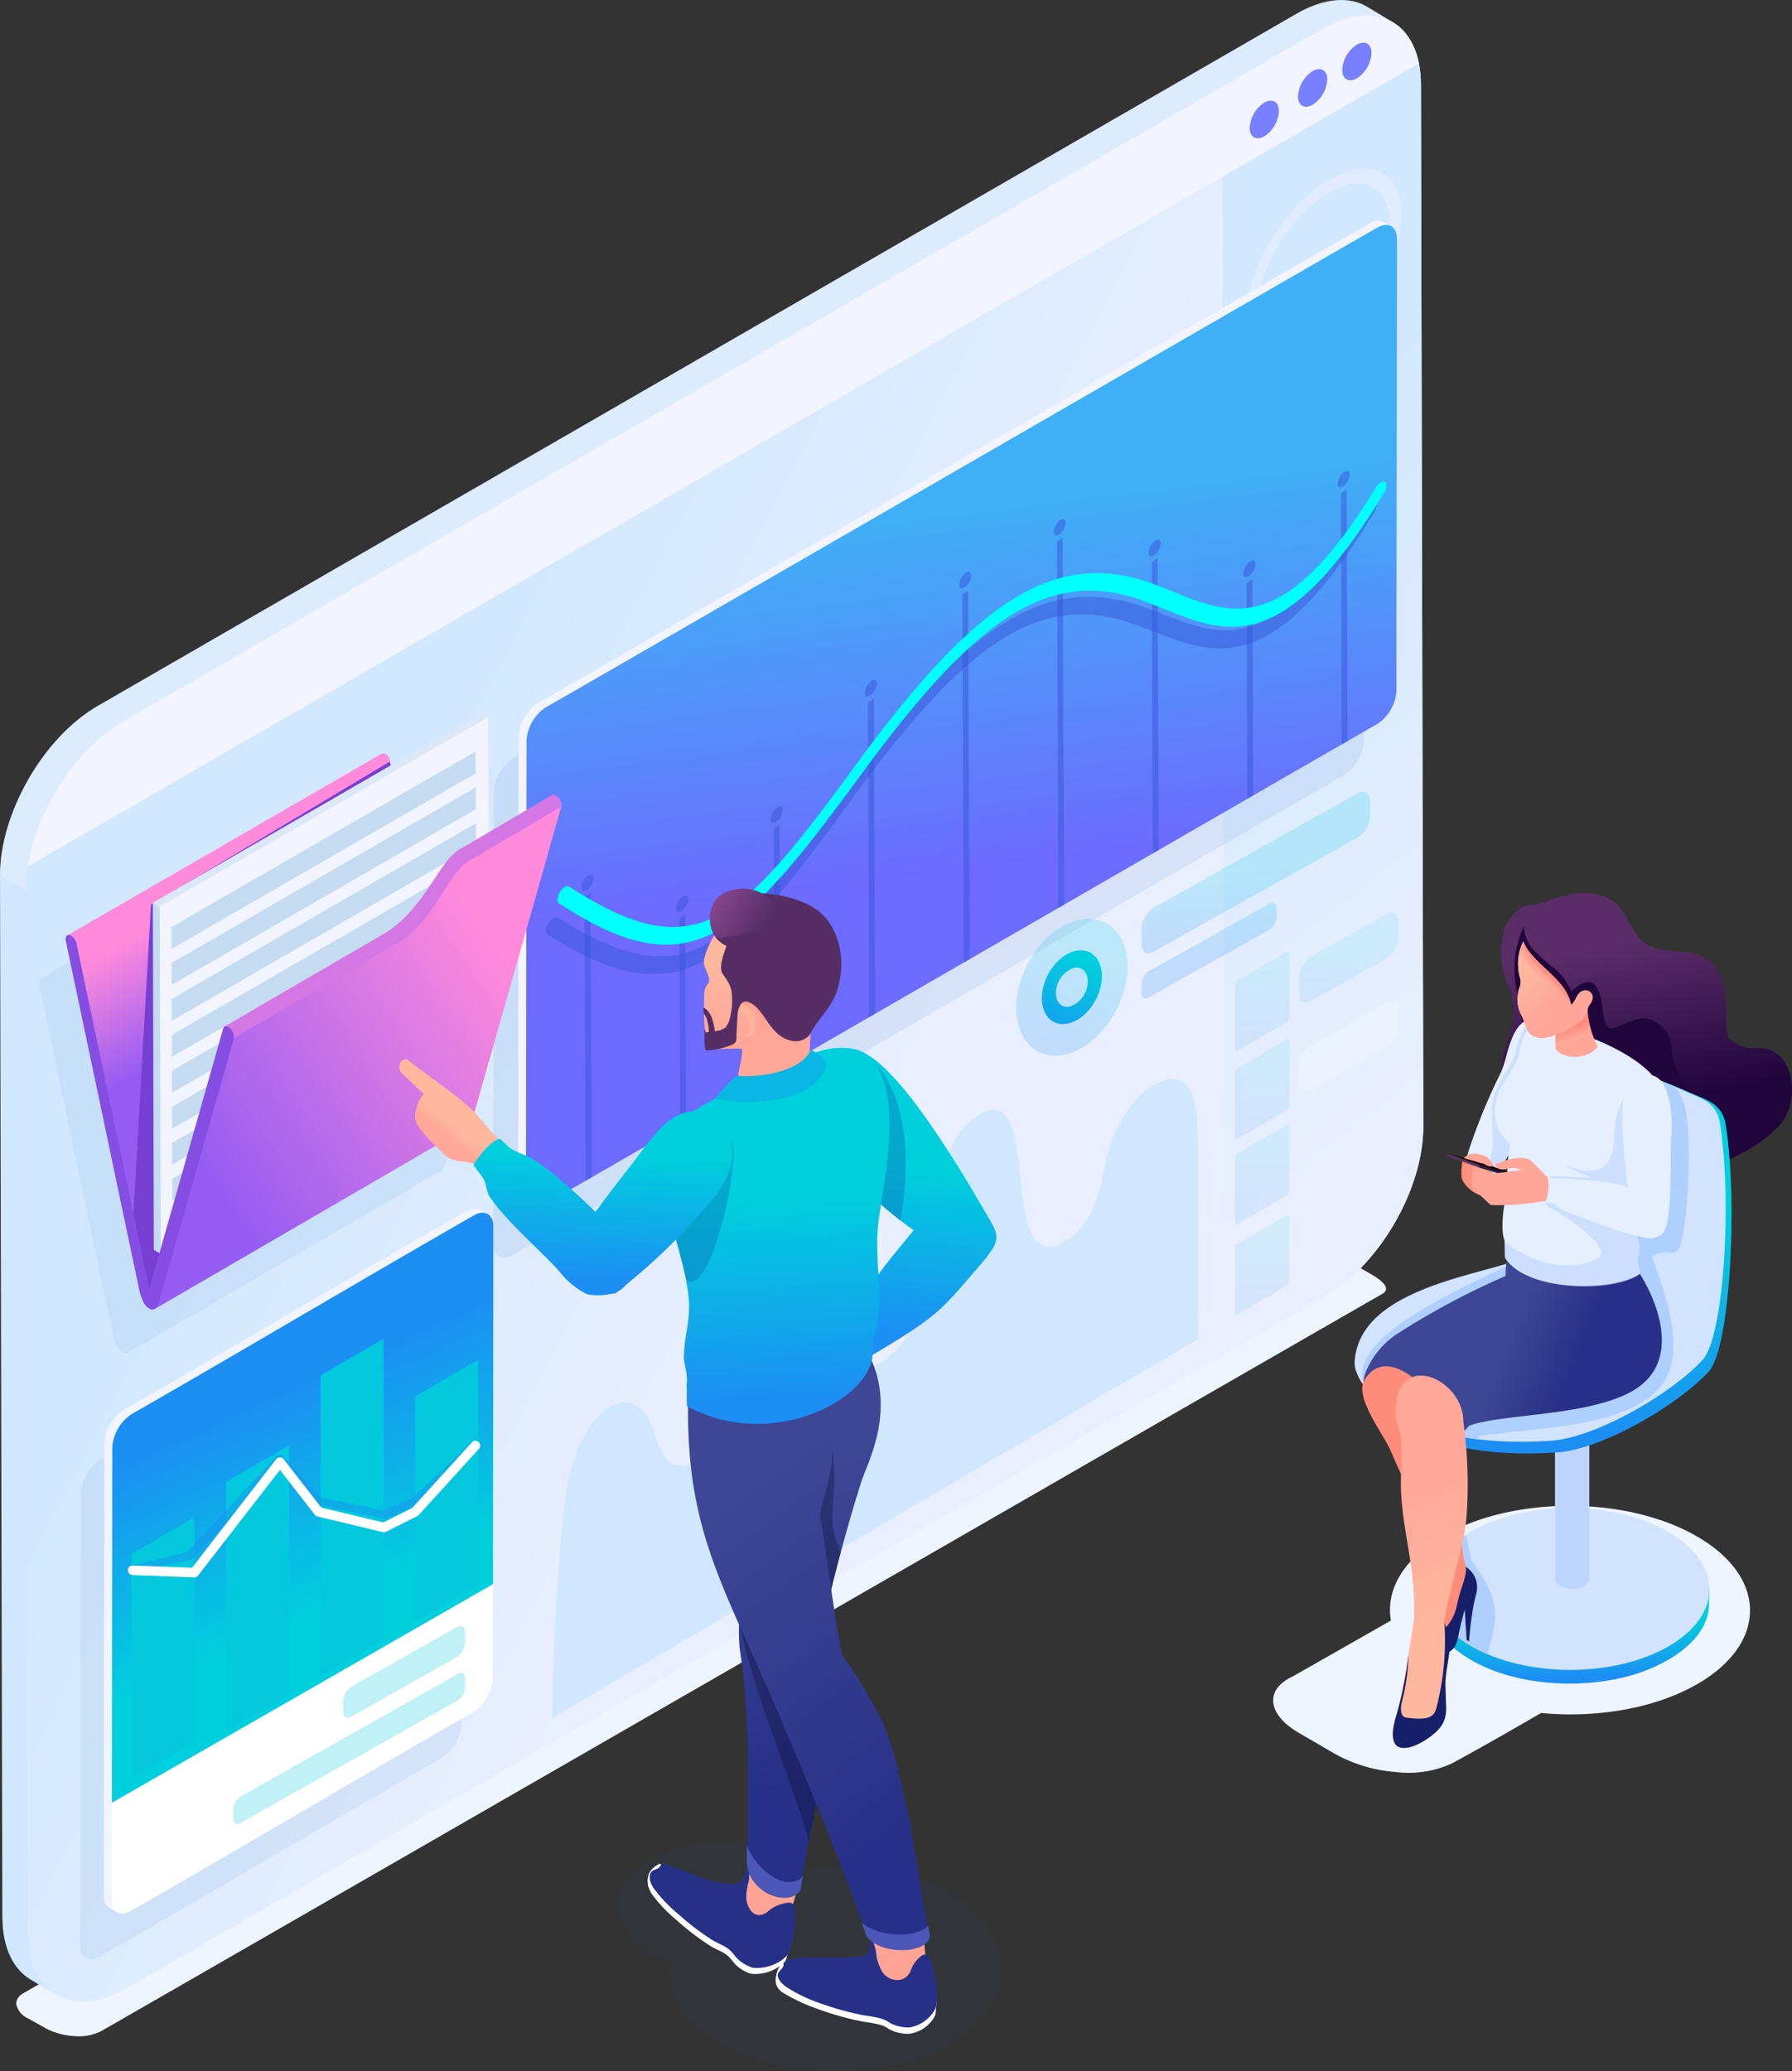
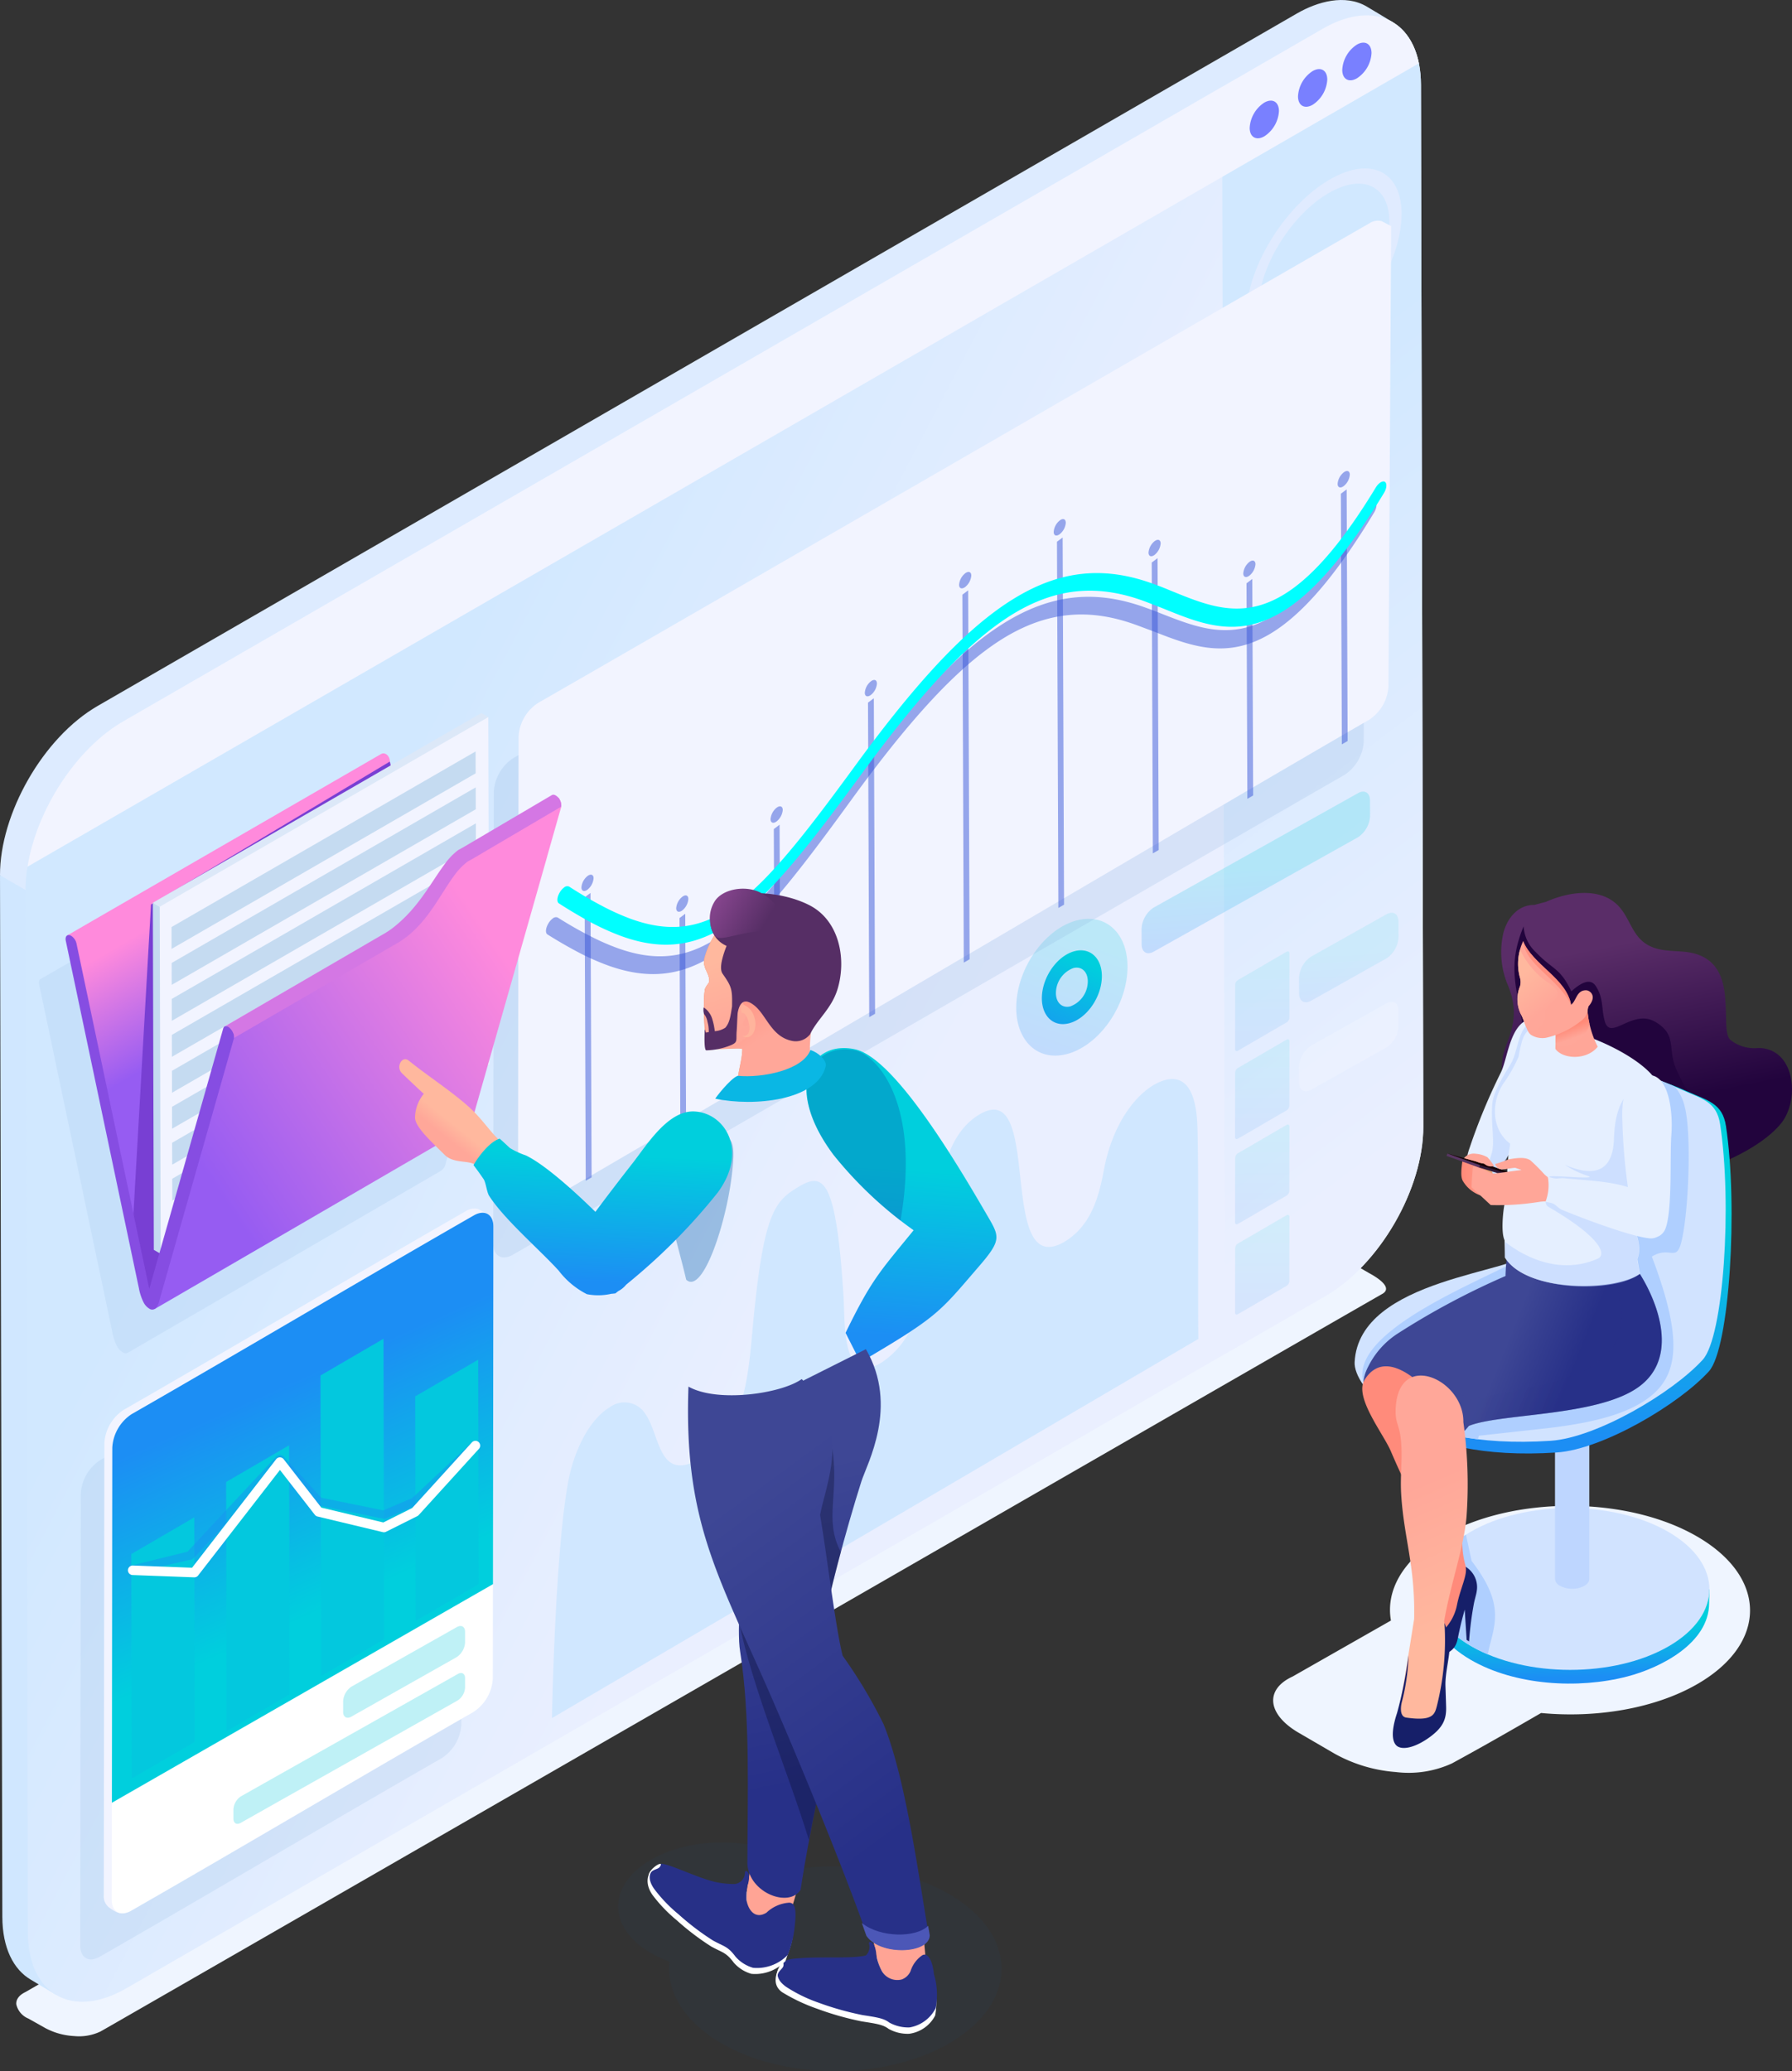
<svg xmlns="http://www.w3.org/2000/svg" xmlns:xlink="http://www.w3.org/1999/xlink" width="256.237" height="296.129" viewBox="0 0 256.237 296.129">
  <rect x="0" y="0" width="256.237" height="296.129" fill="#333333" stroke="none" />
  <defs>
    <linearGradient id="ae0f3299-a952-441e-b158-40afa70c7845" x1="231.581" y1="134.91" x2="236.209" y2="157.996" gradientUnits="userSpaceOnUse">
      <stop offset="0" stop-color="#5a2d68" />
      <stop offset="1" stop-color="#22043d" />
    </linearGradient>
    <linearGradient id="ad319239-204d-4900-a1e0-7171c0372987" x1="224.764" y1="239.823" x2="224.543" y2="232.021" gradientUnits="userSpaceOnUse">
      <stop offset="0" stop-color="#1c8ef4" />
      <stop offset="1" stop-color="#00cfdd" />
    </linearGradient>
    <linearGradient id="bba21c9d-c30c-4541-88dc-7c3be3261e85" x1="221.28" y1="205.635" x2="220.978" y2="173.664" xlink:href="#ad319239-204d-4900-a1e0-7171c0372987" />
    <linearGradient id="b1d5ba44-7860-43c3-9062-3a52f945c7ee" x1="215.083" y1="192.814" x2="224.66" y2="196.67" gradientUnits="userSpaceOnUse">
      <stop offset="0" stop-color="#3e4795" />
      <stop offset="1" stop-color="#273088" />
    </linearGradient>
    <linearGradient id="f11f8e66-7dc6-45e5-a470-633c61f43ec7" x1="214.436" y1="192.553" x2="224.331" y2="196.537" xlink:href="#b1d5ba44-7860-43c3-9062-3a52f945c7ee" />
    <linearGradient id="eab6af43-d7bc-4de4-a664-c08fcbd5a055" x1="224.902" y1="146.635" x2="225.487" y2="148.27" gradientUnits="userSpaceOnUse">
      <stop offset="0" stop-color="#ff8a78" />
      <stop offset="1" stop-color="#ffa799" />
    </linearGradient>
    <linearGradient id="b84cfeb4-43f3-4a81-9349-48b2012f1083" x1="216.857" y1="139.983" x2="220.625" y2="144.46" gradientUnits="userSpaceOnUse">
      <stop offset="0" stop-color="#ffb89e" />
      <stop offset="1" stop-color="#ffa799" />
    </linearGradient>
    <linearGradient id="b822e912-d7c5-4420-a611-1461c0947318" x1="208.95" y1="168.195" x2="214.138" y2="168.195" xlink:href="#eab6af43-d7bc-4de4-a664-c08fcbd5a055" />
    <linearGradient id="be713d8e-bbb5-4de0-8e78-e6b5fd80ee70" x1="207.92" y1="232.477" x2="199.784" y2="213.458" xlink:href="#b84cfeb4-43f3-4a81-9349-48b2012f1083" />
    <linearGradient id="f6f22877-45b4-434f-be4f-a1bb770df96d" x1="52.668" y1="117.449" x2="131.578" y2="158.91" gradientUnits="userSpaceOnUse">
      <stop offset="0" stop-color="#d1e8ff" />
      <stop offset="1" stop-color="#eaefff" />
    </linearGradient>
    <linearGradient id="e351dc7b-40a0-4d67-b009-2d709dd6ec55" x1="165.208" y1="68.924" x2="223.888" y2="146.561" xlink:href="#f6f22877-45b4-434f-be4f-a1bb770df96d" />
    <linearGradient id="a66ab246-978b-4a9c-9a27-111a89323633" x1="150.056" y1="150.144" x2="155.777" y2="134.111" xlink:href="#ad319239-204d-4900-a1e0-7171c0372987" />
    <linearGradient id="baa7b463-62db-4eee-8cb5-04b59c22f5fe" x1="148.868" y1="150.573" x2="155.041" y2="137.345" xlink:href="#ad319239-204d-4900-a1e0-7171c0372987" />
    <linearGradient id="e7143fc4-6376-4570-ae28-23f0f38b3ec6" x1="180.22" y1="134.127" x2="179.504" y2="123.818" xlink:href="#ad319239-204d-4900-a1e0-7171c0372987" />
    <linearGradient id="a0f5be73-ff5e-4b4c-a43f-82e6cdcdc80d" x1="172.919" y1="136.487" x2="172.203" y2="126.178" xlink:href="#ad319239-204d-4900-a1e0-7171c0372987" />
    <linearGradient id="f9790f49-5dc4-4149-84c4-0889fcbc7e37" x1="36.04" y1="200.062" x2="48.935" y2="228.93" xlink:href="#ad319239-204d-4900-a1e0-7171c0372987" />
    <linearGradient id="eac93ff6-37a9-4425-920e-e576ea3c5dd1" x1="140.232" y1="124.478" x2="133.827" y2="72.957" gradientUnits="userSpaceOnUse">
      <stop offset="0" stop-color="#6d6afe" />
      <stop offset="1" stop-color="#3fb0f7" />
    </linearGradient>
    <linearGradient id="b2c19034-c541-4535-9fd0-61f2f8398834" x1="36.886" y1="143.579" x2="28.313" y2="128.662" gradientUnits="userSpaceOnUse">
      <stop offset="0" stop-color="#965cf2" />
      <stop offset="1" stop-color="#ff8adc" />
    </linearGradient>
    <linearGradient id="aab1ca47-0b5d-4c9e-ac04-1012fb643dbe" x1="29.097" y1="167.292" x2="72.814" y2="137.824" xlink:href="#b2c19034-c541-4535-9fd0-61f2f8398834" />
    <linearGradient id="e753fc73-d1ec-4faa-8580-ab4c254c3389" x1="180.553" y1="147.636" x2="180.427" y2="138.374" xlink:href="#ad319239-204d-4900-a1e0-7171c0372987" />
    <linearGradient id="b4479a87-490b-40e0-8349-5ffeee4b0660" x1="180.553" y1="160.207" x2="180.427" y2="150.944" xlink:href="#ad319239-204d-4900-a1e0-7171c0372987" />
    <linearGradient id="ff162f23-3146-4879-8945-fc5db67de4ec" x1="180.553" y1="172.397" x2="180.427" y2="163.134" xlink:href="#ad319239-204d-4900-a1e0-7171c0372987" />
    <linearGradient id="b16a0546-609e-44c4-a51f-0ef10856ab56" x1="180.553" y1="185.306" x2="180.427" y2="176.044" xlink:href="#ad319239-204d-4900-a1e0-7171c0372987" />
    <linearGradient id="b83af386-b2bd-4f90-b1c6-8aa5b3969663" x1="193.176" y1="142.571" x2="192.833" y2="136.406" xlink:href="#ad319239-204d-4900-a1e0-7171c0372987" />
    <linearGradient id="fe3da0d5-20ce-4891-9260-c7cc437cd07e" x1="127.164" y1="190.967" x2="128.819" y2="167.16" xlink:href="#ad319239-204d-4900-a1e0-7171c0372987" />
    <linearGradient id="e5adf026-2e2b-44f4-937e-e4b871f892db" x1="111.654" y1="210.219" x2="120.811" y2="254.028" xlink:href="#b1d5ba44-7860-43c3-9062-3a52f945c7ee" />
    <linearGradient id="fcddecd1-ff47-49b5-9e38-ff8e09e12954" x1="103.491" y1="215.165" x2="134.718" y2="257.755" xlink:href="#b1d5ba44-7860-43c3-9062-3a52f945c7ee" />
    <linearGradient id="e842a6c5-5361-425e-a68a-a463459e17b3" x1="112.586" y1="200.271" x2="111.238" y2="171.418" xlink:href="#ad319239-204d-4900-a1e0-7171c0372987" />
    <linearGradient id="b99dd1b2-f0e4-49fd-ab4c-44af61f11354" x1="106.88" y1="136.433" x2="112.954" y2="146.017" xlink:href="#eab6af43-d7bc-4de4-a664-c08fcbd5a055" />
    <linearGradient id="a75c6c3b-b484-4059-a370-063a8e5ff542" x1="108.22" y1="135.522" x2="111.595" y2="145.537" xlink:href="#b84cfeb4-43f3-4a81-9349-48b2012f1083" />
    <linearGradient id="b65c0669-8113-42a7-947e-438f8785f9ea" x1="101.627" y1="128.381" x2="108.936" y2="132.836" gradientUnits="userSpaceOnUse">
      <stop offset="0" stop-color="#8a4791" />
      <stop offset="1" stop-color="#562e65" />
    </linearGradient>
    <linearGradient id="bce59358-ff01-4b41-a1b2-7311b7eba638" x1="63.238" y1="159.413" x2="61.86" y2="161.132" xlink:href="#b84cfeb4-43f3-4a81-9349-48b2012f1083" />
    <linearGradient id="e1e8f942-99d2-4a0a-afcf-46492e651c2f" x1="85.443" y1="183.268" x2="86.228" y2="165.105" xlink:href="#ad319239-204d-4900-a1e0-7171c0372987" />
  </defs>
  <title>img_02</title>
  <g style="isolation:isolate">
    <g id="b68822fe-2244-41da-948f-df195970f307" data-name="Layer 2">
      <g id="a44af76d-7432-4148-9a52-c2d65c639ea2" data-name="Layer 1">
        <path d="M119.442,266.845a38.453,38.453,0,0,0-4.328.247c-2.71-2.223-7.011-3.667-11.87-3.667-8.2,0-14.854,4.1-14.854,9.153,0,3.367,2.958,6.3,7.353,7.89a9.08,9.08,0,0,0-.064,1.019c0,8.087,10.639,14.642,23.763,14.642s23.764-6.555,23.764-14.642S132.567,266.845,119.442,266.845Z" style="fill:#1156a8;fill-rule:evenodd;opacity:0.05" />
        <path d="M242.639,219.669c-10.08-5.821-26.382-5.821-36.4,0-5.663,3.291-8.109,7.736-7.349,12.031l-14.065,8.01c-1.963.9-2.882,2.222-2.764,3.652.121,1.464,1.341,3.048,3.641,4.387l5.2,3.026a21.234,21.234,0,0,0,8.685,2.587,14.883,14.883,0,0,0,8.019-1.23c4.287-2.332,8.529-4.765,12.753-7.211,7.915.756,16.312-.634,22.4-4.169C252.774,234.931,252.72,225.488,242.639,219.669Z" style="fill:#eff5ff;fill-rule:evenodd" />
        <path d="M219.39,129.386c-2.283-.016-3.821,1.78-4.412,3.963a12.238,12.238,0,0,0,.506,7.214c2.237,5.081.014,7.766-.564,10.373a10.887,10.887,0,0,0,.059,4.161c.343,1.888,1.581,2.7,2.747,4.266a15.116,15.116,0,0,0,2.029,4.5c3.253,4.653,12.06,5.83,20.116,4.262,6.446-1.256,12.381-4.479,14.831-7.538,2.69-3.358,2.006-10.772-3.34-10.748a5.4,5.4,0,0,1-3.932-1.158c-.844-.762-.49-3.151-.768-6.222-.269-2.973-1.4-5.976-5.839-6.378-1.7-.154-3.325-.081-4.828-.778-3.283-1.523-2.727-5.334-6.291-7-2.152-1.007-5.349-.823-8.653.642C220.5,129.085,219.951,129.239,219.39,129.386Z" style="fill-rule:evenodd;fill:url(#ae0f3299-a952-441e-b158-40afa70c7845)" />
        <path d="M217.862,132.448a5.472,5.472,0,0,0,1.773,3.723c2.411,2.522,3.427,2.147,5.048,5.572,1.619-1.463,2.824-1.828,3.516-.727,1.111,1.769.752,2.965,1.235,4.894.784,3.135,3.943-1.787,7.285.21,3.286,1.964,1.523,3.944,3.156,7.17.611,1.208,1.187,2.829,2.455,3.215,3.946,1.2,6.007,5.388-.236,8.539-3.867,1.952-9.822,2.486-15,1.532-6.843-1.258-12.28-10.275-11.292-15.086.409-1.991,2.059-3.676,1.851-5.154C216.932,141.26,215.472,138.151,217.862,132.448Z" style="fill:#22043d;fill-rule:evenodd" />
        <path d="M204.484,227.137l-.038,1.972c-.009,2.979,1.956,5.962,5.891,8.234,6.275,3.622,15.3,4.2,22.378,2.349,4.671-1.218,11.67-4.717,11.67-10.475l.04-1.972Z" style="fill-rule:evenodd;fill:url(#ad319239-204d-4900-a1e0-7171c0372987)" />
        <path d="M238.531,219.01c-7.82-4.516-20.469-4.516-28.239,0s-7.737,11.846.085,16.361,20.469,4.516,28.247,0S246.353,223.525,238.531,219.01Z" style="fill:#d1e3ff;fill-rule:evenodd" />
        <path d="M222.349,178.688l0,47.044a1.227,1.227,0,0,0,.724,1.011,3.872,3.872,0,0,0,2.748.288c.574-.149,1.434-.579,1.434-1.286l0-47.044Z" style="fill:#bed6ff;fill-rule:evenodd" />
        <path d="M241.3,156.069c-8.1-3.671-11.254-2.562-13.921-.716-3.853,2.667-.695,10.555-7.718,25.253-1.483,3.1-24.472,3.686-25.09,15.828-.17,3.343,6.777,12.643,28.022,11.239,6.531-.431,17.412-6.828,21.755-11.592,2.985-3.274,4.183-23.649,2.446-35.084C246.3,157.715,244.137,157.354,241.3,156.069Z" style="fill-rule:evenodd;fill:url(#bba21c9d-c30c-4541-88dc-7c3be3261e85)" />
        <path d="M240.466,155.811c-8.1-3.672-11.294-3.975-13.961-2.128-3.854,2.667-.695,10.555-7.718,25.253-1.483,3.1-24.472,3.686-25.09,15.827-.17,3.343,6.777,12.644,28.022,11.24,6.531-.432,17.412-6.829,21.755-11.593,2.985-3.274,4.223-22.236,2.485-33.672C245.461,157.457,243.3,157.1,240.466,155.811Z" style="fill:#d1e3ff;fill-rule:evenodd" />
        <path d="M239.493,155.376c-7.389-3.257-10.43-3.464-12.988-1.693-3.854,2.667-.695,10.554-7.718,25.253-1.043,2.182-28.025,10.944-23.468,19.588,1.727,3.276,7.275,6.186,16.015,7.261l.122-.506,9.388-1.034c7.793-.866,12.608-2.377,15.493-4.875,3.938-3.409,3.941-8.935-.14-19.706,2.683-1.637,3.524,1.015,4.291-2.388,1-4.433,1.373-15.206.437-18.921a6.907,6.907,0,0,0-1.432-2.979Zm-29.879,64.047c-7.09,4.543-6.824,11.568.763,15.948a21.164,21.164,0,0,0,2.376,1.175c.077-.457.163-.9.275-1.318.97-3.662,1.712-6.421-2.606-12.05Z" style="fill:#afcfff;fill-rule:evenodd" />
        <path d="M215.272,182.441c.051-2.161.373-3.563.078-4.89l12.1,2.613c.134.452.26.96.379,1.517l6.648.454c2.652,4.237,5.568,12.02-.169,16.168-5.9,4.268-19.768,3.739-24.28,5.572-5.035,6.593-18.323-1.076-14.378-8.5a11.926,11.926,0,0,1,4.15-4.67A108.2,108.2,0,0,1,215.272,182.441Z" style="fill-rule:evenodd;fill:url(#b1d5ba44-7860-43c3-9062-3a52f945c7ee)" />
        <path d="M230.417,181.858l4.059.277c2.652,4.237,5.568,12.02-.169,16.168-5.9,4.268-19.768,3.739-24.28,5.572-4.855,6.357-17.382-.547-14.734-7.7,3.974-1.642,11.263.112,14.638,4.08,5.726-1.441,12.135-2.07,16.573-4.321,6.548-3.32,6-7.886,4.19-13.737Z" style="fill-rule:evenodd;opacity:0.3;mix-blend-mode:multiply;fill:url(#f11f8e66-7dc6-45e5-a470-633c61f43ec7)" />
        <path d="M214.575,153.407a84.645,84.645,0,0,0-4.449,10.748c-.687,1.94-.271,2.249-.12,4.022l3.663.122c1.622-2.792,5.991-8.5,7.628-12.009,1.041-2.229,3.656-9.422-.441-10.542C215.919,144.4,215.814,150.963,214.575,153.407Z" style="fill:#e5efff;fill-rule:evenodd" />
        <path d="M215.975,152.2c-.872,1.415-2.5,3.928-2.607,5.752-.2,3.2.476,5.435-.134,7.158-.688,1.94.1,2.761.255,4.535l1.455-2.678c1.243-3.389,3.4-7.372,5.04-10.877,1.042-2.229,4.905-8.806.792-9.866C216.864,145.216,217.413,149.869,215.975,152.2Z" style="fill:#b6d1ff;fill-rule:evenodd;opacity:0.5" />
        <path d="M233.953,170.021c-1.931,4.469,1.353,6.943.17,10.021l.365,2.084c-3.524,2.531-16.129,2.719-19.289-2.3l-.066-2.5c-.544-1.2-.186-4.225-.027-5.024.508-2.54.271-3.888.548-6.826.07-.742.209-1.21.277-1.962-2.806-2.1-2.629-6.156-.966-8.586a21.346,21.346,0,0,0,2.183-3.855,17.633,17.633,0,0,1,.486-2.208,3.649,3.649,0,0,1,.588-1.206c.8-1.144,2.1-1.281,4.742-.674,5.243,1.2,10.643,3.926,13.052,6.493,1.753,1.866,1.684,3.938.678,8.415A47.914,47.914,0,0,1,233.953,170.021Z" style="fill:#e5efff;fill-rule:evenodd" />
        <path d="M233.99,170c-1.93,4.469,1.273,7.022.091,10.1l.365,2.058c-3.524,2.743-16.13,2.613-19.29-2.4l.067-2.184c0-.087,6.19,5.489,13.233,2.389,1.251-.55.643-2.944-7.072-7.424-1.029-.6.493-3.1.132-4.266-.112-.36,6.932.433,5.612-.124a13.054,13.054,0,0,1-3.351-1.595c2.348,1,6.775,2.359,6.993-3.614.1-2.671.49-4.678,1.857-6.535.663-.9,4.549,3.822,3.957,6.087A56.667,56.667,0,0,1,233.99,170Z" style="fill:#b6d1ff;fill-rule:evenodd;opacity:0.5" />
        <path d="M226.958,143.072a13.761,13.761,0,0,0,1.5,6.587c-1.614,2.007-5.048,1.762-6.052.307.013-1.038.066-2,.021-3.056Z" style="fill:#ffa698;fill-rule:evenodd" />
        <path d="M226.958,143.072a13.155,13.155,0,0,0,.309,3.249c-.221,2.3-4.148,4.407-4.84,2.708.017-.7.033-1.385,0-2.119Z" style="fill-rule:evenodd;fill:url(#eab6af43-d7bc-4de4-a664-c08fcbd5a055)" />
        <path d="M217.806,134.548a7.491,7.491,0,0,0-.464,5.253,2.2,2.2,0,0,1,0,1.237,4.84,4.84,0,0,0,.252,4.209c.646,1.471.736,2.277,1.337,2.726a3.091,3.091,0,0,0,2.126.41,12.333,12.333,0,0,0,4.949-2.36c.949-.717.852-1.1,1.144-2.141,1.27-1.483.189-2.268-.313-2.291-1.441-.065-1.429,1.582-2.206,2.061C224.355,140.8,218.246,136.809,217.806,134.548Z" style="fill:#ffa698;fill-rule:evenodd" />
        <path d="M217.355,135.775a7.364,7.364,0,0,0-.013,4.026,2.2,2.2,0,0,1,0,1.237,4.84,4.84,0,0,0,.252,4.209c.29.659.468,1.186.63,1.6a1.322,1.322,0,0,0,1.7.231,2.545,2.545,0,0,0,.99-2.289c-.018-.831,1.574-1.616,1.8-2.5.184-.73-.7-1.383-1.227-1.71A11.767,11.767,0,0,1,217.355,135.775Z" style="fill-rule:evenodd;fill:url(#b84cfeb4-43f3-4a81-9349-48b2012f1083)" />
        <path d="M217.806,134.548c1.3,3.366,6.234,5.329,6.83,9.1C222.812,139.907,218.005,137.868,217.806,134.548Z" style="fill:#ff8f7f;fill-rule:evenodd" />
        <path d="M213.1,166.843l.563,1.546-3.11,1.072c-1.009-.846-.966-2.428-.7-3.957C210.633,164.768,213.433,165.439,213.1,166.843Z" style="fill:#e7a376;fill-rule:evenodd" />
        <path d="M209.655,165.388l-.534.494c-.161,1.154-.314,2.413.071,3a4.694,4.694,0,0,0,2.465,2.02c2.079.638,2.977-1.884,2.209-2.564C212.7,167.3,210.751,166.484,209.655,165.388Z" style="fill-rule:evenodd;fill:url(#b822e912-d7c5-4420-a611-1461c0947318)" />
        <polygon points="206.839 165.268 211.508 166.94 211.638 166.539 206.967 164.922 206.839 165.268" style="fill:#583663;fill-rule:evenodd" />
        <polygon points="211.625 166.41 211.508 166.94 218.704 169.101 218.764 168.733 211.625 166.41" style="fill:#311b38;fill-rule:evenodd" />
        <polygon points="206.901 164.901 211.569 166.573 218.765 168.734 213.118 166.655 206.901 164.901" style="fill:#160004;fill-rule:evenodd" />
        <path d="M212.694,165.464a9.27,9.27,0,0,1,.949,1.243,1.415,1.415,0,0,1-1.449-.352,2.777,2.777,0,0,1-1.2-.337l-.422-.091-1.231-.337a1.791,1.791,0,0,1,1.655-.631A4.115,4.115,0,0,1,212.694,165.464Z" style="fill:#ffa698;fill-rule:evenodd" />
        <path d="M215.709,165.763a18.156,18.156,0,0,1-1.937.669c.51,1.246,1.484.618,2.891.541l.912.313c-1.34.149-2.7.379-4.045.513-.719-.23-1.474-.545-2.171-.833-.79-.328-.728-.345-.815.66-.061.709-.1,1.389-.119,2.138l2.735,2.535a37.443,37.443,0,0,0,6.967-.46,6.7,6.7,0,0,1,3.742.546l.342-3.02c-2.06-.566-2.605-.734-3.4-1.481a24.015,24.015,0,0,0-2.01-2.007C218.122,165.459,217.187,165.5,215.709,165.763Z" style="fill:#ffa698;fill-rule:evenodd" />
        <path d="M231.975,160.162c-.109-3.071.289-6.036,3.617-6.433,3.168-.271,3.628,5.665,3.4,8.45-.241,2.929.166,10.813-.836,13.443a2,2,0,0,1-1.232,1.244,1.951,1.951,0,0,1-1.221.167c-2.442-.267-8.737-2.556-12.4-4.073-.4-.166-.891-.736-1.217-.866-.43-.172-.827-.175-1.09-.274a6.657,6.657,0,0,0,.317-3.6,6.087,6.087,0,0,0,1.057.268c.37.061.8-.081,1.2-.038,2.856.312,6.407.382,9.2,1.284A85.453,85.453,0,0,1,231.975,160.162Z" style="fill:#e5efff;fill-rule:evenodd" />
        <path d="M209.656,224.205c1.559,2.264-.3,2.073-.216,5.3.007.3-1.312,5.4-1.312,5.4s-3.109.753-3.341.712-2.12-.77-2.12-.77c.16-.276.371-.951.5-1.2a20.53,20.53,0,0,0,1.714-5.983,11.159,11.159,0,0,0-.035-5.55c-2.26-7.56-3.158-8.018-5.974-14.628-1.07-2.511-5.28-7.754-3.751-10.2,3.538-5.668,10.308,2.9,10.334,3.2,2.141,2.953,1.779-1.754,2.778,2.23,1.171,4.676.457,11.23.863,18.029A12.3,12.3,0,0,0,209.656,224.205Z" style="fill:#ff8b7b;fill-rule:evenodd" />
        <path d="M202.568,234.812a13.886,13.886,0,0,0-.874,2.057.975.975,0,0,0,.043.835c.71,1.023,4.5-.672,5.785-1.733.831-.685.874-1.528,1.1-2.55.337-1.536.392-1.708.815-3.283l.275,4.324.347.227a48.052,48.052,0,0,1,.721-5.56c.129-.594.336-1.269.373-1.6a3.418,3.418,0,0,0-1.582-3.517c.286,1.2-.775,3.1-1.249,5.515C207.748,232.453,205.163,234.83,202.568,234.812Z" style="fill:#161f69;fill-rule:evenodd" />
        <path d="M206.478,231.8a5.406,5.406,0,0,1,.117.615,24.766,24.766,0,0,1,.232,3.757,33.5,33.5,0,0,1-.837,6.753c-.215.94-.634,1.342-.916,2.629l-5.54.905c.545-2.1,1.3-6.341,1.862-9.893l.812-5.092c.164-7.612-1.488-11.654-1.855-17.854-.166-2.813.226-4.975-.033-7.677-.208-2.168-.765-2.413-.76-4.1.028-9.011,9.768-4.739,9.684,1.479a64.444,64.444,0,0,1,.454,13.542c-.393,4.481-2.25,9.466-3.2,14.9Z" style="fill-rule:evenodd;fill:url(#be713d8e-bbb5-4de0-8e78-e6b5fd80ee70)" />
        <path d="M206.544,232.039a10.228,10.228,0,0,1,.735,3.223c.048,1.517-.652,3.887-.594,5.765l.094,2.981c.054,1.736-.388,2.941-2.36,4.376-1.788,1.3-3.529,1.834-4.476,1.372-.7-.34-1.255-1.57-.186-4.811a58.5,58.5,0,0,0,1.643-8.27,29.44,29.44,0,0,1-.947,6.662c-.194.789-.309,2.108.626,2.241,3.871.554,4.065-.487,4.385-1.682A38.757,38.757,0,0,0,206.544,232.039Z" style="fill:#161f69;fill-rule:evenodd" />
        <path d="M3.634,284.822l182.3-104.894c1.508-.722,3.667-1.317,5.2-.551,1.4.7,3.707,2.14,4.727,2.7.775.425,3.464,1.979,1.789,2.925-4.927,2.786-178.262,102.619-183.265,105.449a7.1,7.1,0,0,1-3.785.662,9.832,9.832,0,0,1-4.1-1.132l-2.453-1.375a2.9,2.9,0,0,1-1.718-2.033C2.274,285.9,2.708,285.264,3.634,284.822Z" style="fill:#eff5ff;fill-rule:evenodd" />
        <path d="M13.979,100.925C6.131,105.446-.024,116.388,0,125.137l7.212,9.222,6.473-1.27c3.54-6.185,17.157-11.582,13.978-24.213L159.374,36.921l39.773-27.05h0c-.169-1.019,1.073-6.044-.034-6.716-1.238-.751-2.459-1.5-3.673-2.213-3.107-1.838-7.068-.7-9.977.976h0Z" style="fill:#ddebff;fill-rule:evenodd" />
        <path d="M.334,274.073c.013,4.418,1.576,7.528,4.094,8.991l3.586,2.157c14.859-6.982,8.954-72.932,9.881-94.834l-4.21-57.3L0,125.137Z" style="fill:#d0e7ff;fill-rule:evenodd" />
        <path d="M203.181,12.134c-.025-8.893-6.323-12.492-14.069-8.018L17.628,103.121c-7.738,4.469-14,15.32-13.978,24.213L3.983,276.27c.025,8.893,6.332,12.487,14.071,8.019l171.482-99.006c7.748-4.473,14-15.321,13.98-24.213Z" style="fill-rule:evenodd;fill:url(#f6f22877-45b4-434f-be4f-a1bb770df96d)" />
        <path d="M203.181,12.134c-.025-8.893-6.323-12.492-14.07-8.018l-14.36,8.291.407,181.178,14.378-8.3c7.748-4.473,14-15.321,13.98-24.213Z" style="fill-rule:evenodd;fill:url(#e351dc7b-40a0-4d67-b009-2d709dd6ec55)" />
        <path d="M202.887,9.053c-1.328-6.586-7-8.852-13.776-4.937L17.628,103.121c-6.77,3.91-12.414,12.7-13.7,20.8Z" style="fill:#f2f4ff;fill-rule:evenodd" />
        <path d="M180.775,14.676c1.156-.668,2.094-.132,2.1,1.2a4.59,4.59,0,0,1-2.084,3.611c-1.154.667-2.094.131-2.1-1.2A4.6,4.6,0,0,1,180.775,14.676Z" style="fill:#7980ff;fill-rule:evenodd" />
        <path d="M187.685,10.167c1.155-.668,2.093-.131,2.1,1.2a4.59,4.59,0,0,1-2.084,3.611c-1.154.667-2.094.131-2.1-1.2A4.594,4.594,0,0,1,187.685,10.167Z" style="fill:#7980ff;fill-rule:evenodd" />
        <path d="M194.012,6.385c1.155-.667,2.093-.131,2.1,1.2a4.59,4.59,0,0,1-2.084,3.611c-1.154.667-2.094.132-2.1-1.2A4.591,4.591,0,0,1,194.012,6.385Z" style="fill:#7980ff;fill-rule:evenodd" />
        <path d="M188.45,50.15c6.122-3.539,11.461-11.886,11.929-18.65s-4.111-9.376-10.233-5.837-11.461,11.89-11.928,18.649,4.114,9.374,10.232,5.838Zm.134-1.925c-5.156,2.98-9.019.78-8.624-4.92s4.9-12.736,10.053-15.717,9.019-.778,8.624,4.919S193.743,45.242,188.584,48.225Z" style="fill:#e0ebff;fill-rule:evenodd" />
        <path d="M154.038,131.578c-4.373,1.1-8.264,6.285-8.691,11.572s2.772,8.678,7.145,7.574,8.265-6.286,8.692-11.573S158.412,130.473,154.038,131.578Z" style="fill-rule:evenodd;opacity:0.2;fill:url(#a66ab246-978b-4a9c-9a27-111a89323633)" />
        <path d="M153.682,135.99c-2.358.595-4.456,3.389-4.686,6.239s1.494,4.679,3.852,4.083,4.456-3.389,4.687-6.239-1.5-4.679-3.853-4.083Zm-.195,2.42c1.252-.317,2.168.654,2.046,2.168a3.825,3.825,0,0,1-2.489,3.314c-1.253.316-2.169-.654-2.047-2.168A3.824,3.824,0,0,1,153.487,138.41Z" style="fill-rule:evenodd;fill:url(#baa7b463-62db-4eee-8cb5-04b59c22f5fe)" />
        <path d="M195.894,114.437c-.009-1.121-.8-1.574-1.759-1.008l-29.177,16.337a3.875,3.875,0,0,0-1.727,3.054l.011,2.218c.009,1.121.8,1.572,1.759,1.008l29.177-16.337a3.876,3.876,0,0,0,1.727-3.055Z" style="fill-rule:evenodd;opacity:0.2;fill:url(#e7143fc4-6376-4570-ae28-23f0f38b3ec6)" />
-         <path d="M182.519,129.824c-.006-.662-.47-.929-1.039-.595l-17.229,9.647a2.292,2.292,0,0,0-1.02,1.8l.007,1.309c0,.662.47.929,1.038.6l17.23-9.647a2.292,2.292,0,0,0,1.02-1.8Z" style="fill-rule:evenodd;opacity:0.2;fill:url(#a0f5be73-ff5e-4b4c-a43f-82e6cdcdc80d)" />
        <path d="M171.2,160.667c-.262-5.355-2.126-7.065-4.89-6.158a6.813,6.813,0,0,0-1.335.616c-2.8,1.654-5.954,5.738-7.161,12.307-.767,4.158-2.018,8-5.707,10.178-9.661,5.406-2.858-23.7-12.042-18.275-7.908,4.671-5.364,19.777-9.43,29.671a11.807,11.807,0,0,1-4.734,5.906c-5.562,3.1-5.056-5.725-5.28-9.414-1.039-17.047-2.917-17.882-6.323-15.873-3.563,2.135-5.2,3.54-6.787,21.5-.645,7.342-1.7,13.947-7.224,17.345-6.144,3.627-5.822-3.1-7.968-6.25a3.529,3.529,0,0,0-5.114-1.022c-2.078,1.225-4.16,4.112-5.442,8.457-2.152,7.29-2.787,32.532-2.836,35.994l92.425-54.212C171.252,186.2,171.424,165.3,171.2,160.667Z" style="fill:#d0e7ff;fill-rule:evenodd" />
        <path d="M66.045,181.955c0-1.769-1.257-2.484-2.8-1.595-16.317,9.359-32.6,19.047-48.918,28.406a6.131,6.131,0,0,0-2.778,4.813l-.08,64.593c.005,1.767,1.259,2.482,2.8,1.593,16.317-9.359,32.6-19.048,48.918-28.4a6.126,6.126,0,0,0,2.778-4.814Z" style="fill:#92bae5;fill-rule:evenodd;opacity:0.2;mix-blend-mode:multiply" />
        <path d="M69.719,173.576l-1.364-.721a2.171,2.171,0,0,0-1.739.308c-16.316,9.358-32.6,19.046-48.918,28.406a6.128,6.128,0,0,0-2.778,4.813l-.08,64.592a2.041,2.041,0,0,0,.69,1.706c.514.38,1.572,1.2,2.411.718,16.318-9.359,32.3-19.878,48.614-29.236a6.126,6.126,0,0,0,2.779-4.813Z" style="fill:#f2f4ff;fill-rule:evenodd" />
        <path d="M70.548,175.373c0-1.768-1.257-2.484-2.8-1.594-16.317,9.359-32.6,19.046-48.918,28.406A6.127,6.127,0,0,0,16.055,207l-.081,64.593c0,1.767,1.259,2.482,2.8,1.593,16.317-9.359,32.6-19.048,48.917-28.406a6.126,6.126,0,0,0,2.779-4.813Z" style="fill:#fff;fill-rule:evenodd" />
        <path d="M70.548,175.373c0-1.768-1.257-2.483-2.8-1.594-16.317,9.359-32.6,19.047-48.918,28.406A6.126,6.126,0,0,0,16.055,207L16,257.755,70.49,226.5Z" style="fill-rule:evenodd;fill:url(#f9790f49-5dc4-4149-84c4-0889fcbc7e37)" />
        <path d="M66.5,233.324c0-.764-.542-1.063-1.208-.668l-15.028,8.491a2.7,2.7,0,0,0-1.2,2.1v1.51c0,.764.544,1.063,1.208.669L65.3,236.933a2.7,2.7,0,0,0,1.2-2.1Z" style="fill:#03c8de;fill-rule:evenodd;opacity:0.25" />
        <path d="M66.5,239.948c0-.672-.478-.936-1.064-.588-8.52,4.814-22.483,12.673-31,17.488a2.379,2.379,0,0,0-1.057,1.849v1.331c0,.672.479.936,1.064.588,8.521-4.814,22.484-12.674,31-17.488a2.375,2.375,0,0,0,1.058-1.849Z" style="fill:#03c8de;fill-rule:evenodd;opacity:0.25" />
        <path d="M27.785,216.947l.058,32.1-9.009,5.25-.057-32.1,9.008-5.25Zm27.05-25.532.09,42.964-9.008,5.25-.09-42.964,9.008-5.25ZM41.342,206.644l.068,35.611-9.008,5.25-.069-35.611,9.009-5.25Zm27.036-12.237.058,32.1-9.009,5.25-.057-32.1Z" style="fill:#03c8de;fill-rule:evenodd" />
        <path d="M68.484,206.98a.523.523,0,0,0-.045-.821.768.768,0,0,0-.964.039L58.94,214.19l-4.133,1.761-8.863-1.808-5.381-5.894a.766.766,0,0,0-.959-.1.614.614,0,0,0-.149.137L26.807,221.859l-7.71,1.9a.647.647,0,0,0-.705.559.628.628,0,0,0,.657.6l8.039-1.891a.734.734,0,0,0,.583-.225l12.353-13.25,4.986,5.461v0a.7.7,0,0,0,.38.209l9.341,1.9a.784.784,0,0,0,.462-.045l4.428-1.886a.688.688,0,0,0,.245-.147Z" style="fill:#1895f0;fill-rule:evenodd;opacity:0.5;mix-blend-mode:multiply" />
        <path d="M68.484,207.149a.682.682,0,1,0-1.009-.918l-8.535,9.381-4.133,2.067-8.863-2.123-5.381-6.917a.682.682,0,0,0-1.108.04L27.464,224.151,19,223.835a.681.681,0,0,0-.048,1.362l8.794.328a.679.679,0,0,0,.583-.264l11.7-15.09,4.986,6.41h0a.677.677,0,0,0,.38.244l9.341,2.237a.674.674,0,0,0,.462-.054l4.428-2.213a.687.687,0,0,0,.245-.172Z" style="fill:#fff;fill-rule:evenodd" />
        <path d="M195.075,41.408c0-1.768-1.257-2.484-2.8-1.594C175.961,49.172,89.707,99.041,73.389,108.4a6.126,6.126,0,0,0-2.778,4.813l-.08,64.592c0,1.768,1.258,2.482,2.8,1.594,16.317-9.359,102.573-59.23,118.888-68.587A6.126,6.126,0,0,0,195,106Z" style="fill:#8bb3dd;fill-rule:evenodd;opacity:0.2;mix-blend-mode:multiply" />
        <path d="M198.922,32.336l-1.364-.721a2.168,2.168,0,0,0-1.738.308C179.5,41.282,93.249,91.151,76.931,100.51a6.131,6.131,0,0,0-2.779,4.813l-.08,64.593a2.039,2.039,0,0,0,.69,1.705c.514.38,1.573,1.2,2.412.719,16.317-9.359,102.269-60.06,118.584-69.417a6.129,6.129,0,0,0,2.779-4.814Z" style="fill:#f2f4ff;fill-rule:evenodd" />
-         <path d="M199.751,34.134c0-1.769-1.257-2.484-2.8-1.595C180.637,41.9,94.383,91.767,78.065,101.126a6.131,6.131,0,0,0-2.778,4.813l-.08,64.593c.005,1.767,1.259,2.482,2.8,1.593,16.317-9.359,102.573-59.229,118.888-68.586a6.129,6.129,0,0,0,2.779-4.814Z" style="fill-rule:evenodd;fill:url(#eac93ff6-37a9-4425-920e-e576ea3c5dd1)" />
        <path d="M84.011,125.25c.467-.351.862-.208.863.315a2.334,2.334,0,0,1-.855,1.627c-.491.37-.878.222-.879-.319a2.324,2.324,0,0,1,.871-1.623Zm107.858-18.823-.139-35.834.826-.622.141,35.979-.828.477Zm.275-38.892c.466-.352.862-.208.863.333a2.332,2.332,0,0,1-.855,1.618c-.491.37-.885.226-.887-.305a2.346,2.346,0,0,1,.879-1.646Zm-13.785,46.68-.12-30.813.827-.624.121,30.959-.828.478Zm.287-33.867c.475-.358.869-.214.872.327a2.337,2.337,0,0,1-.864,1.623c-.483.365-.877.221-.879-.31a2.348,2.348,0,0,1,.871-1.64Zm-13.8,41.667-.162-41.583.834-.629.162,41.73-.834.482Zm.236-44.629c.482-.364.877-.221.879.319a2.342,2.342,0,0,1-.872,1.632c-.466.352-.86.208-.863-.323a2.339,2.339,0,0,1,.856-1.628Zm-13.746,52.429-.2-52.356.811-.611.2,52.5-.811.468Zm.195-55.4c.482-.365.861-.209.862.341a2.294,2.294,0,0,1-.855,1.61c-.49.369-.869.214-.871-.309a2.308,2.308,0,0,1,.864-1.642Zm-13.72,63.212-.2-52.6.826-.622.206,52.749-.827.477Zm.2-55.657c.475-.357.869-.214.872.326a2.342,2.342,0,0,1-.864,1.626c-.483.363-.877.219-.879-.311a2.342,2.342,0,0,1,.871-1.641ZM124.29,145.43l-.175-44.968.834-.629.177,45.114-.836.483Zm.24-48.017c.466-.353.861-.218.862.331a2.328,2.328,0,0,1-.854,1.609c-.491.37-.878.222-.879-.3a2.3,2.3,0,0,1,.871-1.639Zm-13.749,55.816-.135-34.693.826-.623.136,34.839-.827.477Zm.264-37.74c.482-.364.877-.22.879.32a2.348,2.348,0,0,1-.872,1.631c-.475.358-.868.213-.871-.317a2.335,2.335,0,0,1,.864-1.634ZM97.28,161.021l-.116-29.758.818-.616.117,29.9-.819.473Zm.282-32.8c.475-.358.861-.217.863.315a2.32,2.32,0,0,1-.854,1.627c-.484.364-.878.22-.881-.319a2.328,2.328,0,0,1,.872-1.623ZM83.754,168.819,83.6,128.3l.835-.629.158,40.666Z" style="fill:#3856d8;fill-rule:evenodd;opacity:0.5" />
        <path d="M78.415,132.028a2.323,2.323,0,0,1,.584-.676.7.7,0,0,1,.734-.172c1.67,1.047,3.208,1.928,4.663,2.659a33,33,0,0,0,4.068,1.781c5.936,2.088,10.563,1.225,15.516-2.512,4.86-3.754,9.97-10.437,16.721-19.734,7.552-10.4,13.965-17.759,20.033-22.334q1.345-1.014,2.668-1.846c6.859-4.316,13.315-4.94,20.571-2.253.756.256,1.48.555,2.2.837,5.569,2.176,10.787,4.211,17.41-.782,3.444-2.6,7.269-7.095,11.719-14.465a2.315,2.315,0,0,1,.578-.669c.275-.207.552-.279.74-.158.312.214.257.926-.134,1.57-4.972,8.24-9.205,13.231-13,16.089-7.138,5.382-12.7,3.2-18.645.876-.74-.268-1.463-.549-2.2-.818-6.92-2.574-13.031-2.017-19.456,2.019q-1.192.752-2.405,1.666c-5.723,4.315-11.876,11.379-19.169,21.424-7,9.625-12.319,16.572-17.595,20.652q-.151.117-.3.231c-5.217,3.934-10.245,4.913-16.557,2.706a34.826,34.826,0,0,1-4.175-1.812c-1.465-.761-3.035-1.654-4.7-2.7C77.952,133.4,78.007,132.711,78.415,132.028Z" style="fill:#3856d8;fill-rule:evenodd;opacity:0.5" />
        <path d="M80.048,127.583a2.259,2.259,0,0,1,.583-.669.693.693,0,0,1,.732-.161c1.667,1.074,3.2,1.979,4.653,2.734a33.527,33.527,0,0,0,4.06,1.846c5.922,2.18,10.54,1.385,15.484-2.286,4.851-3.69,9.953-10.31,16.692-19.525,7.54-10.311,13.941-17.587,20-22.081q1.343-1,2.663-1.81c6.847-4.223,13.289-4.752,20.53-1.951.755.268,1.476.579,2.2.872,5.557,2.264,10.764,4.381,17.374-.523,3.438-2.551,7.256-7,11.7-14.32a2.285,2.285,0,0,1,.578-.663c.274-.2.55-.27.737-.147.312.219.257.932-.133,1.572-4.964,8.183-9.19,13.121-12.974,15.928-7.124,5.286-12.678,3.012-18.607.6-.738-.28-1.46-.573-2.2-.853-6.905-2.683-13-2.216-19.416,1.732q-1.19.736-2.4,1.634c-5.713,4.239-11.855,11.225-19.136,21.182-6.991,9.541-12.3,16.422-17.565,20.431-.1.077-.2.153-.3.227-5.208,3.864-10.227,4.77-16.524,2.465a35.32,35.32,0,0,1-4.167-1.878c-1.461-.785-3.027-1.7-4.694-2.776C79.586,128.947,79.641,128.262,80.048,127.583Z" style="fill:aqua;fill-rule:evenodd" />
        <path d="M18.346,193.376l44.763-26.012a1.78,1.78,0,0,0,.66-1.194L65.95,158.5l.2-.116,0-.587,8.3-29.184-.009.006,2-7.041a1.085,1.085,0,0,0,.017-.161v-.028l0-.07v-.012l-.006-.064v-.014l-.006-.036-.007-.046,0-.009-.007-.035-.01-.043h0l-.011-.042,0-.013-.019-.063-.006-.02-.026-.073-.006-.018c-.013-.035-.027-.068-.041-.1l-.013-.03-.016-.034-.013-.027-.012-.025-.015-.03-.009-.016-.007-.014-.03-.054-.011-.018-.016-.027-.027-.042-.008-.013c-.014-.022-.028-.041-.04-.058l0,0-.027-.033c-.239-.254-.612-.566-.951-.388l-9.047,5.325-.047-16.489,0,0,.006,0-.986-.571-12.979,7.494-.117-.552,0-.014V115.1l0-.012v0l0-.015v0l0-.012,0-.01v0l0-.016v0l0-.015,0-.009,0-.008,0-.016v0l0-.017,0-.006,0-.013,0-.013,0,0-.005-.019v0l-.005-.015,0-.012,0-.008-.006-.019h0l-.006-.02,0-.008,0-.012-.006-.016v0l-.008-.02,0,0-.006-.016,0-.013,0-.007-.008-.021v0l-.008-.019,0-.01,0-.011-.008-.019v0l-.01-.021,0-.007-.007-.014-.008-.016,0,0-.01-.021,0,0-.008-.018-.007-.012,0-.009-.011-.021h0l-.011-.021,0-.008-.007-.012-.01-.018,0,0-.012-.021,0,0-.01-.015-.008-.014,0-.006-.014-.02v0l-.013-.018-.006-.01-.007-.01-.013-.017v0l-.014-.019,0-.007-.01-.012-.015-.019-.014-.018,0,0-.013-.015-.009-.01-.006-.007-.016-.018-.017-.017-.007-.007-.009-.009-.014-.014,0,0-.017-.016,0,0-.014-.012-.012-.01-.005,0-.018-.015h0l-.017-.012-.009-.007-.009-.007-.018-.012h0l-.018-.012-.007,0-.013-.007a.737.737,0,0,0-.668-.032L5.8,139.983h0c-.2.113-.284.4-.2.773L16.058,190.45a7.475,7.475,0,0,0,.635,1.944,2.231,2.231,0,0,0,.842.95A.731.731,0,0,0,18.346,193.376Z" style="fill:#bdd9f6;fill-rule:evenodd;opacity:0.5;mix-blend-mode:multiply" />
        <path d="M21.343,184.284l44.8-26.034-10.4-49.363,0-.014v-.006l0-.008,0-.012v0l0-.015v0l0-.012,0-.01v0l0-.017h0l0-.015,0-.009,0-.008,0-.016v0l-.005-.017,0-.007,0-.012,0-.013,0,0-.005-.019v0l-.005-.016,0-.011,0-.008-.006-.02h0l-.006-.019,0-.008,0-.012-.005-.017,0,0-.007-.02,0,0-.006-.016,0-.013,0-.007-.009-.021v0l-.008-.019,0-.01-.005-.011-.008-.019v0l-.009-.021,0-.007-.007-.014-.007-.016,0,0-.01-.021,0,0-.008-.017-.006-.012,0-.009-.011-.021h0l-.012-.021,0-.009-.007-.011-.01-.018,0,0-.012-.021,0,0-.009-.015-.009-.014,0-.006-.013-.02v0l-.013-.018-.006-.01-.007-.01-.013-.017v0l-.014-.019-.005-.007-.01-.012-.015-.019-.014-.018,0,0-.013-.015-.009-.011-.006-.007-.016-.017-.016-.017-.007-.007-.01-.009-.014-.014,0,0-.017-.015,0,0-.013-.011-.012-.01-.006,0-.018-.015h0l-.017-.012-.009-.008-.009-.006-.018-.012h0l-.019-.012-.007,0-.013-.007a.733.733,0,0,0-.668-.032L9.609,133.748C11.076,132.943,17.035,169.728,21.343,184.284Z" style="fill-rule:evenodd;fill:url(#b2c19034-c541-4535-9fd0-61f2f8398834)" />
        <path d="M55.741,108.887l-34.15,20.447-2.53,44.554c.4,3.872,1.569,7.61,2.058,11.452l45.023-27.09Z" style="fill:#783fd3;fill-rule:evenodd" />
        <polygon points="21.965 129.206 22.977 179.271 69.962 152.148 69.822 102.516 21.965 129.206" style="fill:#f2f4ff;fill-rule:evenodd" />
        <polygon points="22.837 129.642 21.855 129.071 21.995 178.704 22.977 179.271 22.837 129.642" style="fill:#c5dbf1;fill-rule:evenodd" />
        <polygon points="69.822 102.516 68.836 101.945 21.855 129.071 22.837 129.642 69.822 102.516" style="fill:#dce8f8;fill-rule:evenodd" />
        <path d="M24.627,168.532l.01,3.13,43.488-25.108-.01-3.129L24.627,168.532Zm-.1-35.986,0,3.13,43.488-25.108-.009-3.129L24.53,132.546Zm.014,5.138,43.482-25.106.01,3.129L24.553,140.813l-.009-3.129Zm.014,5.143,43.487-25.106,0,3.129L24.567,145.955l-.009-3.128Zm.014,5.142,43.487-25.107.01,3.129L24.581,151.1l-.009-3.129Zm.013,5.14L68.073,128l.01,3.13L24.6,156.237l-.01-3.128Zm.014,5.142,43.488-25.108.01,3.13L24.609,161.379l-.01-3.128Zm.014,5.142L68.1,138.286l.01,3.129L24.623,166.522Z" style="fill:#c5dbf1;fill-rule:evenodd" />
        <path d="M33.2,147.859,22.377,183.931v0c-.143.388-.039,3-.252,3.227l44.8-26.031a1.783,1.783,0,0,0,.659-1.194l10.68-37.558-.009.006,2-7.041a1.827,1.827,0,0,0-.386-1.274c-1.86,1.694-11.793,7.773-13.625,8.851-3.068,2.4-3.173,4.885-7.819,9.813a8.076,8.076,0,0,1-2.3,1.841Z" style="fill-rule:evenodd;fill:url(#aab1ca47-0b5d-4c9e-ac04-1012fb643dbe)" />
        <path d="M32.91,146.962a1.294,1.294,0,0,0-.219-.162c-.35-.2-.664-.115-.769.232L21.343,184.284l-10.4-49.363a1.759,1.759,0,0,0-.759-1.113.986.986,0,0,0-.216-.092c-.429-.114-.68.251-.56.8l10.459,49.695a7.475,7.475,0,0,0,.635,1.944,2.243,2.243,0,0,0,.842.95.727.727,0,0,0,.83.019,2.224,2.224,0,0,0,.607-1.16l10.681-37.56A1.639,1.639,0,0,0,32.91,146.962Z" style="fill:#864de2;fill-rule:evenodd" />
        <path d="M54.724,133.615,32.129,146.746c.587-.288,1.489,1.033,1.334,1.662l22.822-13.261a14.087,14.087,0,0,0,1.9-1.231c3.244-2.562,4.775-6.072,6.894-8.911a9.09,9.09,0,0,1,1.817-1.84c.563-.307.861-.47.762-.421l12.594-7.413a1.83,1.83,0,0,0-.388-1.263c-.239-.254-.612-.566-.951-.388L66.3,121.106c.1-.049-.2.114-.761.421a9.082,9.082,0,0,0-1.817,1.839c-2.243,3-3.847,6.383-7.485,9.249A11.876,11.876,0,0,1,54.724,133.615Z" style="fill:#d477e4;fill-rule:evenodd" />
        <path d="M184.376,136.306c0-.251-.179-.353-.4-.227-2.323,1.333-4.641,2.712-6.964,4.044a.873.873,0,0,0-.4.685L176.607,150c0,.252.18.354.4.227,2.323-1.332,4.641-2.711,6.964-4.043a.873.873,0,0,0,.4-.686Z" style="fill-rule:evenodd;opacity:0.1;fill:url(#e753fc73-d1ec-4faa-8580-ab4c254c3389)" />
        <path d="M184.376,148.877c0-.252-.179-.354-.4-.227-2.323,1.332-4.641,2.712-6.964,4.044a.87.87,0,0,0-.4.685l-.012,9.2c0,.252.18.353.4.227,2.323-1.332,4.641-2.712,6.964-4.044a.87.87,0,0,0,.4-.685Z" style="fill-rule:evenodd;opacity:0.1;fill:url(#b4479a87-490b-40e0-8349-5ffeee4b0660)" />
        <path d="M184.376,161.067c0-.252-.179-.354-.4-.227-2.323,1.332-4.641,2.711-6.964,4.044a.87.87,0,0,0-.4.685l-.012,9.2c0,.252.18.353.4.227,2.323-1.332,4.641-2.712,6.964-4.044a.87.87,0,0,0,.4-.685Z" style="fill-rule:evenodd;opacity:0.1;fill:url(#ff162f23-3146-4879-8945-fc5db67de4ec)" />
        <path d="M184.376,173.976c0-.251-.179-.353-.4-.227-2.323,1.333-4.641,2.712-6.964,4.044a.873.873,0,0,0-.4.685l-.012,9.195c0,.252.18.354.4.227,2.323-1.332,4.641-2.711,6.964-4.043a.873.873,0,0,0,.4-.686Z" style="fill-rule:evenodd;opacity:0.1;fill:url(#b16a0546-609e-44c4-a51f-0ef10856ab56)" />
        <path d="M199.964,131.756c-.009-1.121-.8-1.573-1.759-1.008l-10.732,6.032a3.884,3.884,0,0,0-1.727,3.055l.012,2.218c.009,1.12.8,1.572,1.758,1.007l10.732-6.032a3.876,3.876,0,0,0,1.727-3.054Z" style="fill-rule:evenodd;opacity:0.1;fill:url(#b83af386-b2bd-4f90-b1c6-8aa5b3969663)" />
        <path d="M199.964,144.486c-.009-1.121-.8-1.574-1.759-1.008l-10.732,6.032a3.882,3.882,0,0,0-1.727,3.054l.012,2.218c.009,1.121.8,1.573,1.758,1.008l10.732-6.032a3.876,3.876,0,0,0,1.727-3.055Z" style="fill:#fff;fill-rule:evenodd;opacity:0.2" />
        <path d="M130.49,281.353c-.771-.017-3.373-2.462-5.837-1.228-2.96,1.483-8.579.17-11.414.851-.505.121-1.493-.25-1.688.1-.612,1.086-1.2,2.712.3,3.774a25.73,25.73,0,0,0,5.026,2.368,42.315,42.315,0,0,0,6.357,1.8c2.094.328,3.048.463,3.832,1.068a5.578,5.578,0,0,0,2.923.7,4.927,4.927,0,0,0,3.727-2.6,11.116,11.116,0,0,0-.029-4.126,20.826,20.826,0,0,0-1.318-3.6Z" style="fill:#fff;fill-rule:evenodd" />
        <path d="M124.437,276.094c.937,2.248.649,5.725,2.868,6.933a3.3,3.3,0,0,0,4.817-1.491c.565-1.285-.185-3.481-.019-6.3Z" style="fill:#ffa495;fill-rule:evenodd" />
        <path d="M123.82,279.575c-1.7.494-6.393.164-9.361.4-1.275.1-2.419.094-3.015,1.252-.549,1.065-.261,1.978.981,2.857a21.018,21.018,0,0,0,4.534,2.224,42.315,42.315,0,0,0,6.357,1.8c2.093.328,3.048.463,3.832,1.068a5.576,5.576,0,0,0,2.923.7,5.147,5.147,0,0,0,3.727-2.766,10.259,10.259,0,0,0-.029-3.962,7.391,7.391,0,0,0-.218-.84c-.234-2.233-.971-3.136-1.666-2.753a4.292,4.292,0,0,0-1.673,2.238,2.187,2.187,0,0,1-1.293,1.234,2.556,2.556,0,0,1-2.85-1.253,8.061,8.061,0,0,1-.78-2.262c0-.077,0-.152,0-.228-.224-1.952-1.173-1.781-1.029-1.37A1.679,1.679,0,0,1,123.82,279.575Z" style="fill:#273087;fill-rule:evenodd" />
        <path d="M112.037,280.9c.022.755-1.134.826-.8,2.152-.556-.545.22-2.109.564-2.347C111.941,280.61,112.061,280.569,112.037,280.9Z" style="fill:#fff;fill-rule:evenodd" />
        <path d="M111.15,273.615c-.718-.282-2.321-3.473-5.058-3.162a13.917,13.917,0,0,1-4.684-.674c-2.875-.818-6.88-3.387-7.563-2.967-1.489.916-1.608,2.587-.563,4.1a21,21,0,0,0,3.492,3.649,36.834,36.834,0,0,0,4.928,3.748c1.581.878,2.106.8,3.231,2.321a5.282,5.282,0,0,0,2.5,1.584,5.95,5.95,0,0,0,4.889-1.836c.546-1.768,1.494-3.441.887-6.095Z" style="fill:#fff;fill-rule:evenodd" />
        <path d="M107.353,266.084c.044,2.435-1.5,5.563.117,7.5a3.3,3.3,0,0,0,5.028.385c1-.988,1.108-3.306,2.3-5.869Z" style="fill:#ffa495;fill-rule:evenodd" />
        <path d="M102.146,269.052c-.164-.043-.328-.087-.492-.134-2.875-.817-6.716-2.8-7.4-2.377-1.49.916-1.773,2-.727,3.513A21,21,0,0,0,97.02,273.7a36.839,36.839,0,0,0,4.928,3.749c1.581.877,2.106.8,3.231,2.32a5.287,5.287,0,0,0,2.5,1.584,6.107,6.107,0,0,0,4.961-1.846,14.68,14.68,0,0,0,1.008-4.223c.239-2.165.091-3.267-.852-3.239a5.224,5.224,0,0,0-3.2,1.425c-1.559.972-2.6-.283-2.858-1.837a9.086,9.086,0,0,1,.143-2.053c.024-.073.051-.144.08-.213.511-1.9-.435-2.088-.452-1.653a1.627,1.627,0,0,1-1.446,1.658A12.742,12.742,0,0,1,102.146,269.052Z" style="fill:#273087;fill-rule:evenodd" />
        <path d="M94.431,266.783c-.3.691-1.379.257-1.648,1.6-.267-.731,1.107-1.808,1.519-1.875C94.471,266.478,94.6,266.493,94.431,266.783Z" style="fill:#fff;fill-rule:evenodd" />
        <path d="M140,181.042c-5.717,6.633-5.8,7.15-16.97,13.71l-2.126-4.182c3.748-7.674,4.869-8.7,9.736-14.671A56.708,56.708,0,0,1,119.2,165.133c-7.283-9.722-3.239-16.477,3.054-15.108,5.488,1.194,14.05,15.4,18.708,23.411C142.9,176.773,143.369,177.139,140,181.042Z" style="fill-rule:evenodd;fill:url(#fe3da0d5-20ce-4891-9260-c7cc437cd07e)" />
        <path d="M128.761,174.516a56.259,56.259,0,0,1-9.564-9.383c-7.283-9.722-3.028-16.282,3.265-14.914C125.745,151.222,131.6,158.169,128.761,174.516Z" style="fill:#0960ac;fill-rule:evenodd;opacity:0.35;mix-blend-mode:multiply" />
        <path d="M109.009,200.333c-.63,7.054-4.165,29.584-3.182,35.769,1.479,9.3,1.057,20.537,1.04,30.408.25,4.148,5.953,6.315,7.613,3.68,1.333-8.821,3.229-16.549,4-21.45.863-5.489.578-12.158-.815-15.766.571-3.94,3.259-14.106,5.5-21.151.81-2.542,5.4-10.756.649-18.92Z" style="fill-rule:evenodd;fill:url(#e5adf026-2e2b-44f4-937e-e4b871f892db)" />
-         <path d="M106.775,263.862c-.005.732.022,1.848.021,2.566.25,4.148,6.024,6.4,7.684,3.762.1-.65.241-1.294.344-1.932C112.592,270.663,108.217,267.539,106.775,263.862Z" style="fill:#4c57b7;fill-rule:evenodd" />
        <path d="M105.675,231.905c1.86,9.327,7.119,21.786,9.99,31.164,1.495-8.035,5.235-21.719,2-30.1.325-2.244,1.337-6.507,2.563-11.064-2.489-4.718-.11-8.484-1.286-15.129-6.589-1.148,3.356-9.19-10.587-.72C107.107,216.07,105.936,222.364,105.675,231.905Z" style="fill:#060921;fill-rule:evenodd;opacity:0.3;mix-blend-mode:multiply" />
        <path d="M109.465,240.751c3.8,8.6,10.814,25.485,14.543,36.046,1.93,2.8,8.811,2.513,8.8-.1-1.519-8.83-3.305-22.448-6.474-30.192a69.468,69.468,0,0,0-5.84-9.765c-1-3.9-2.26-14.422-3.23-20.118.87-4.712,4.672-12.592-2.632-19.441-2.947,2.1-12.058,3.407-16.189,1.073C97.774,216.867,102.343,224.63,109.465,240.751Z" style="fill-rule:evenodd;fill:url(#fcddecd1-ff47-49b5-9e38-ff8e09e12954)" />
        <path d="M123.236,274.956c.166.462.5,1.394.652,1.835,1.987,2.888,9.07,2.587,9.057-.106-.076-.436-.151-.884-.228-1.342C131.029,277.065,125.921,277.088,123.236,274.956Z" style="fill:#4c57b7;fill-rule:evenodd" />
-         <path d="M125.575,175.03c-.614,5.53,1.049,10.968-.644,16.017-.076.521-.123,2.568-.213,3.125-1.115,6.54-14.949,13.158-26.486,6.883-.063-.811.01-1.659-.052-3.161.213-1.4-.393-2.906-.389-3.762.016-3.558,1.124-5.378.593-9.339-1.081-8.057-5.545-15.8-3.076-22.139a6.74,6.74,0,0,1,2.511-2.865c2.726-2.191,16.828-9.371,21.1-9.878C131.333,148.3,126.24,169.031,125.575,175.03Z" style="fill-rule:evenodd;fill:url(#e842a6c5-5361-425e-a68a-a463459e17b3)" />
        <path d="M98.118,182.97c-.485-2.108-1.166-4.534-1.789-7.009-1.247-4.958-2.265-10.114-1.021-13.307a6.734,6.734,0,0,1,2.511-2.865c2.726-2.19,2.317,3.689,6.591,3.182.68.91.47,2.959.246,4.918C103.849,174.969,100.456,185.156,98.118,182.97Z" style="fill:#0960ac;fill-rule:evenodd;opacity:0.35;mix-blend-mode:multiply" />
        <path d="M101.49,149.854c.785.388,4.768-.176,4.651.18-.057,1.782-.588,2.864-.76,5.305,4.381-.612,10.126-1.244,10.355-4.6-.018-.269-.034-.537-.045-.8,0-.031-.009-.062-.015-.093l.011,0a5.966,5.966,0,0,1,.353-2.877c.927-1.5,2.833-3.17,3.509-5.444,1.079-3.633.686-7.67-2.7-10.36-6.187-4.913-14.1-1.417-16.1,5.768-.391,1.4.715,2.164.677,3.363-.008.235-.319.48-.571,1C100.5,142.01,100.528,149.377,101.49,149.854Z" style="fill:#e7a376;fill-rule:evenodd" />
        <path d="M101.531,149.813c.785.389,4.727-.135,4.61.221-.057,1.782-.588,2.864-.76,5.305,2.544.625,9.4-.289,10.43-4.149a23.82,23.82,0,0,1,.229-4.228c.927-1.5,2.833-3.17,3.509-5.444,1.079-3.633.686-7.67-2.7-10.36-6.187-4.913-14.1-1.417-16.1,5.768-.391,1.4.715,2.164.677,3.363-.008.235-.319.48-.571,1C100.5,142.01,100.569,149.337,101.531,149.813Z" style="fill-rule:evenodd;fill:url(#b99dd1b2-f0e4-49fd-ab4c-44af61f11354)" />
        <path d="M101.653,149.854a6.373,6.373,0,0,0,3.417-.416,5.98,5.98,0,0,0,1.517-1.053c.531-.214,1.709-1.887-.117-4.55-1.78-2.6,9,4.049,9.57,3.127.927-1.5,2.833-3.17,3.509-5.444,1.079-3.633.686-7.67-2.7-10.36-6.187-4.913-14.1-1.417-16.1,5.768-.391,1.4.715,2.164.677,3.363-.008.235-.319.48-.571,1C100.5,142.01,100.708,149.346,101.653,149.854Z" style="fill-rule:evenodd;fill:url(#a75c6c3b-b484-4059-a370-063a8e5ff542)" />
-         <path d="M106.086,143.913c2.217-2.066,4.356,4.507.789,4.437C108.267,146.877,107.21,144.544,106.086,143.913Z" style="fill:#ffa698;fill-rule:evenodd" />
        <path d="M106.1,144.873c-.333-.919-.052-1.254.352-1.154a2.615,2.615,0,0,1,1.4,1.7c.529,1.536-.23,3.477-1.714,2.719,1.277.074,1.157-1.464.775-2.413C106.654,145.08,106.252,144.623,106.1,144.873Z" style="fill:#ffb49c;fill-rule:evenodd" />
        <path d="M106.683,145.289c-.356.664-.48,1.059-.365,1.288.08.158.326.339.728-.051A2.286,2.286,0,0,0,106.683,145.289Z" style="fill:#ffa698;fill-rule:evenodd" />
        <path d="M103.891,135.247l-.085-.046a3.792,3.792,0,0,1-1.252-5.989c2.43-2.156,9.023-1.931,13.2.222,4.255,2.191,5.3,7.644,4.025,11.928-.846,2.852-2.906,4.341-3.935,6.5a2.59,2.59,0,0,1-2.621.956c-2.95-.61-3.632-3.723-5.405-5.092-.973-.752-1.973-.953-2.338,1.1-.07.9-.084,1.816-.149,2.646-.1,1.3.222,1.547-.883,1.994a9.877,9.877,0,0,1-3.476.711c-.275-.107-.258-1.735-.206-2.951.111-.009.116.417.173.409.108-.016.24-.043.4-.058a4.762,4.762,0,0,0-.177-1.477,2.341,2.341,0,0,0-.485-1.107,1.875,1.875,0,0,1-.059-.956,3.008,3.008,0,0,1,1.26,1.78,8.882,8.882,0,0,1,.328,1.617,3.069,3.069,0,0,0,1.512-.5c.621-.719.732-1.62.956-3.026.052-2.473-.056-2.84-1.343-4.675-.356-.508-.373-1.545.508-3.858C103.859,135.334,103.876,135.29,103.891,135.247Z" style="fill:#562e65;fill-rule:evenodd" />
        <path d="M102.241,133.812c.918,1.151,4.861-1.509,10.38-.494-1.182-3.645-1.865-4.419-3.522-5.485-2.161-1.391-5.8-.823-6.941,1.093A4.587,4.587,0,0,0,102.241,133.812Z" style="fill-rule:evenodd;fill:url(#b65c0669-8113-42a7-947e-438f8785f9ea)" />
        <path d="M115.88,150.131c1.2.369,2.4,1.553,2.182,2.342-1.191,4.865-10.233,5.787-15.778,4.616-.066-.014,2.158-2.93,3.219-3.275C108.993,154.157,114.8,153,115.88,150.131Z" style="fill:#0ab7e4;fill-rule:evenodd" />
        <path d="M71.468,163.088c-1.178-1.092-2.067-2.407-3.405-3.832-2.352-2.5-6.7-5.235-9.588-7.592-1.008-.822-1.88.9-1.04,1.741.822.82,3.064,2.906,3.071,2.911l.1.067a5.521,5.521,0,0,0-1.265,3.375c-.026,1.4,2.6,3.716,4.214,5.339,1.43,1.44,3.771.607,4.712,1.707C70.333,166.309,70.875,164.874,71.468,163.088Z" style="fill-rule:evenodd;fill:url(#bce59358-ff01-4b41-a1b2-7311b7eba638)" />
        <path d="M85.137,173.267c-2.978-2.915-7.191-6.737-9.936-8.064a11.877,11.877,0,0,1-2.27-1.046c-.5-.456-1.211-1.127-1.487-1.356-1.237.382-2.766,2.122-3.741,3.783.485.628.963,1.295,1.437,1.99.353.516.454,1.859.8,2.4,2.154,3.364,7.2,7.679,9.949,10.7a11.768,11.768,0,0,0,4.029,3.366,8.409,8.409,0,0,0,3.5-.057q.283-.018.577-.057l.394-.315a3.581,3.581,0,0,0,1.148-.931c.663-.542,1.352-1.118,2-1.676a84.463,84.463,0,0,0,11.086-11.49c4.432-6.012,1.016-11.418-3.358-11.6-3.758-.16-6.789,4.806-8.756,7.327C88.722,168.525,86.721,171.135,85.137,173.267Z" style="fill-rule:evenodd;fill:url(#e1e8f942-99d2-4a0a-afcf-46492e651c2f)" />
      </g>
    </g>
  </g>
</svg>